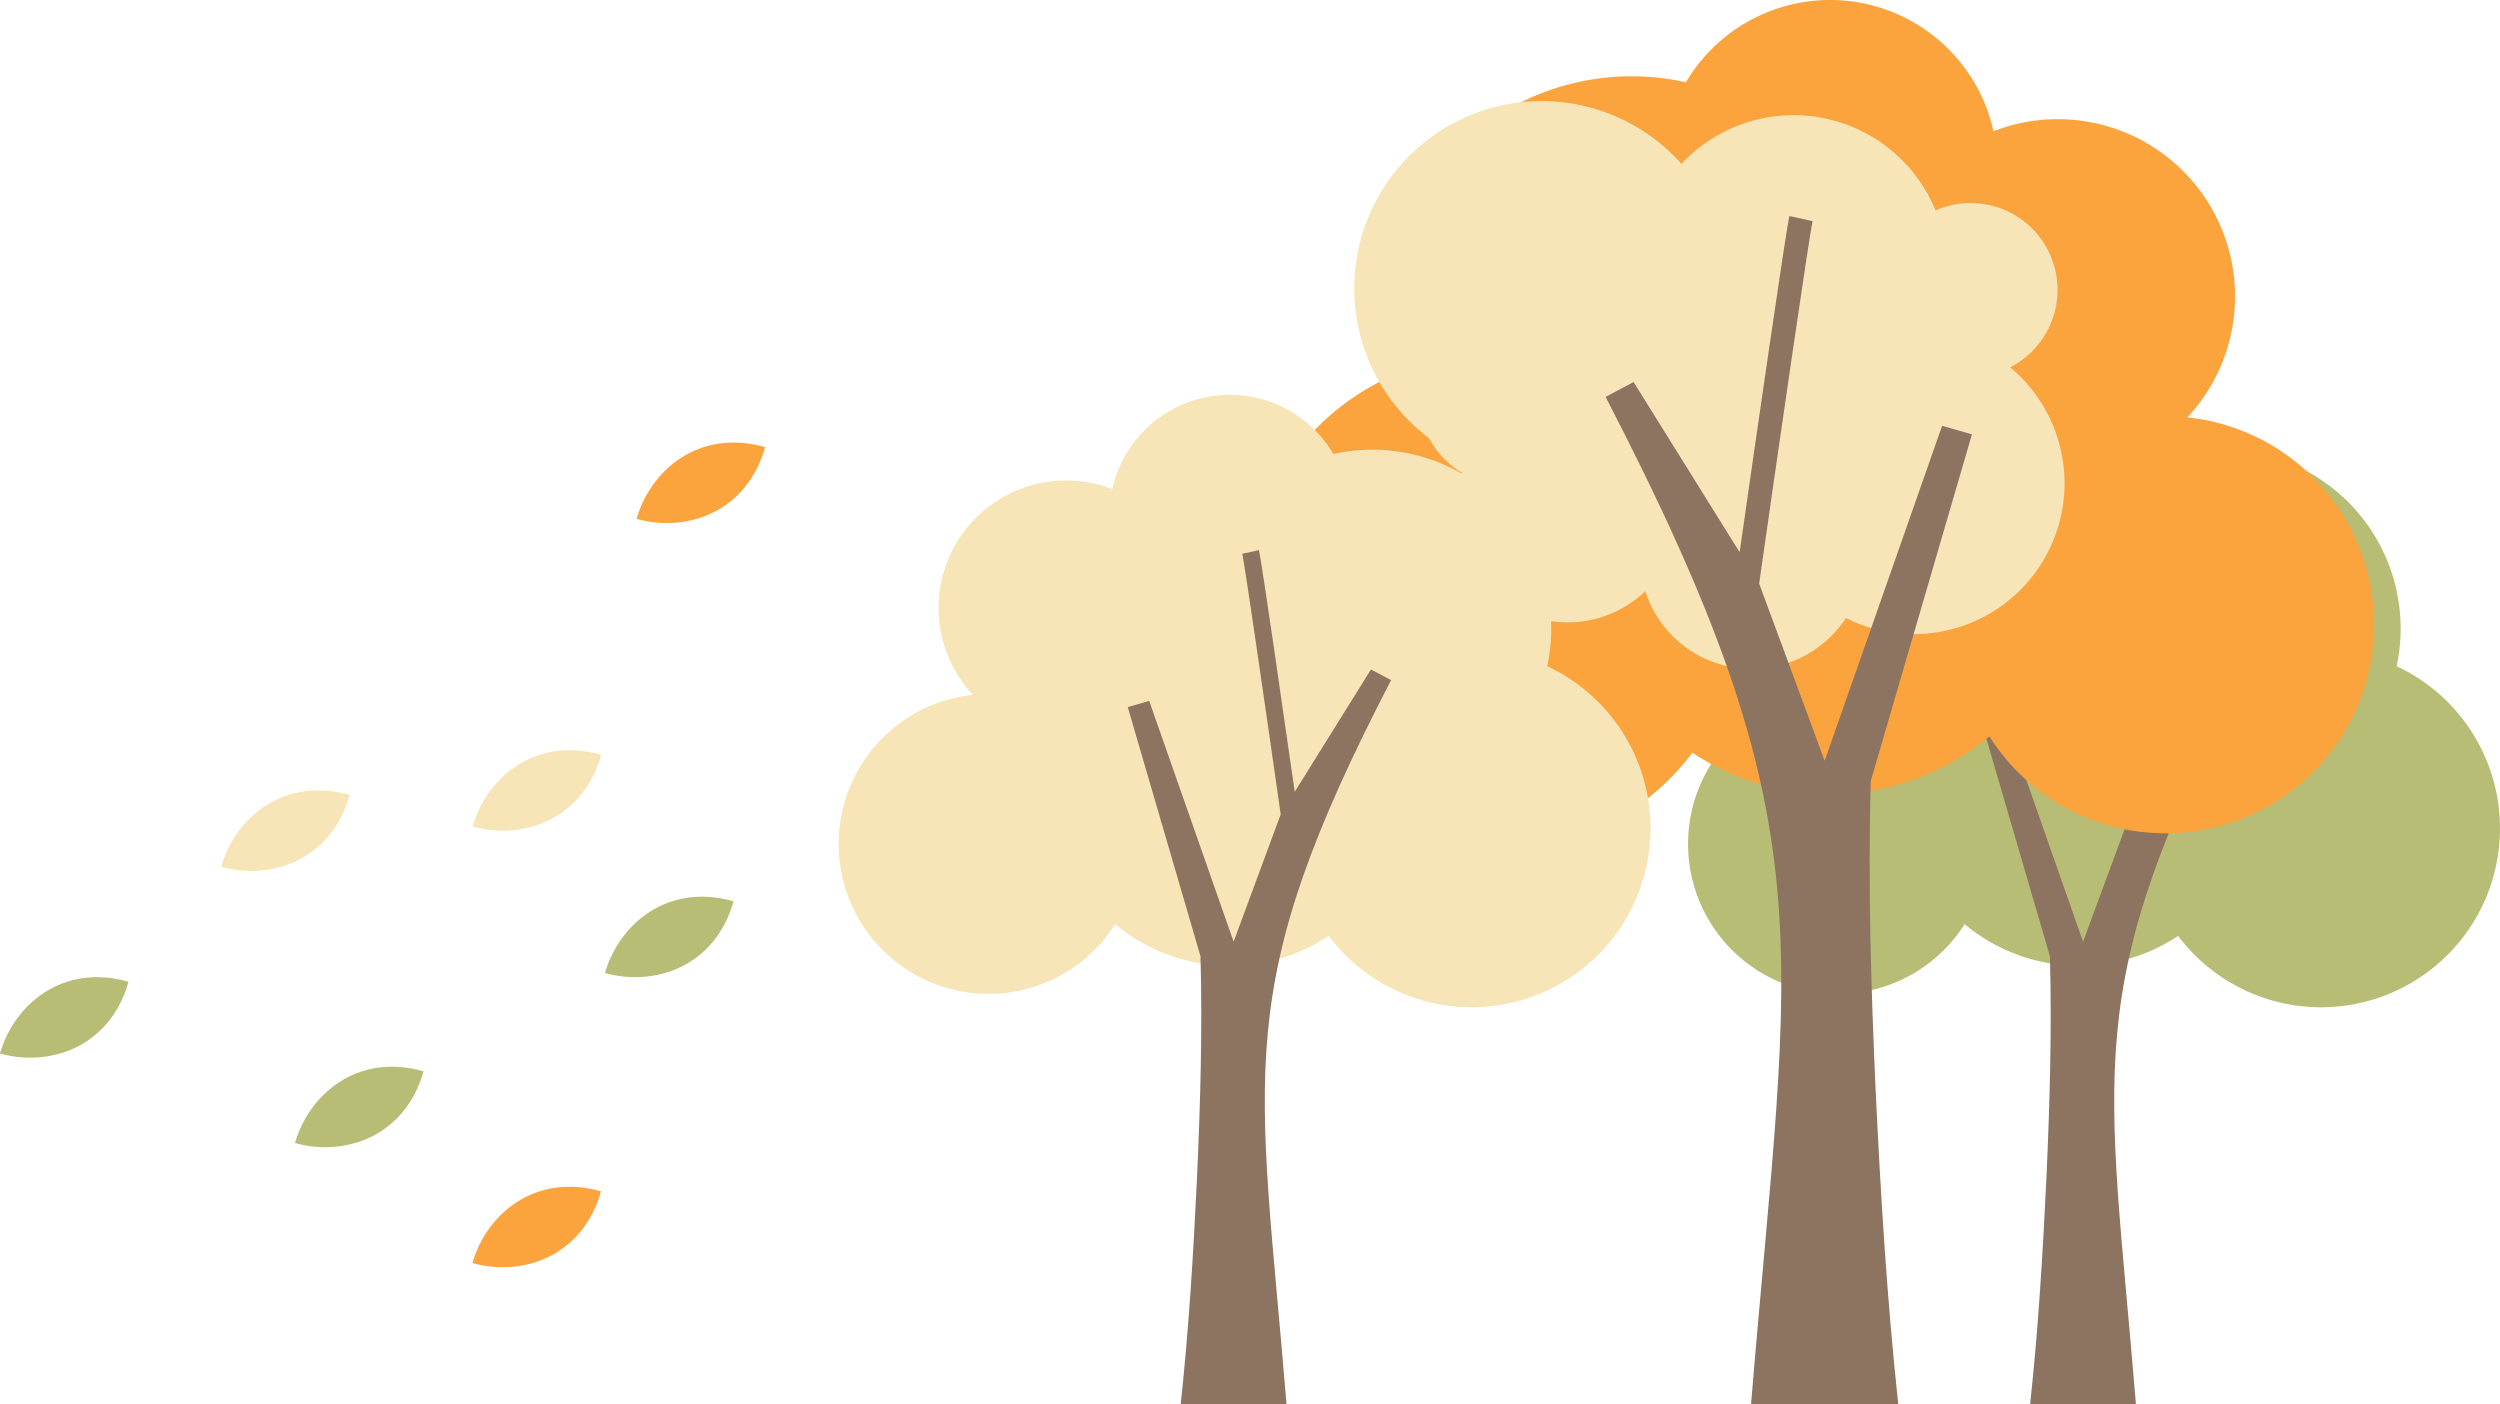
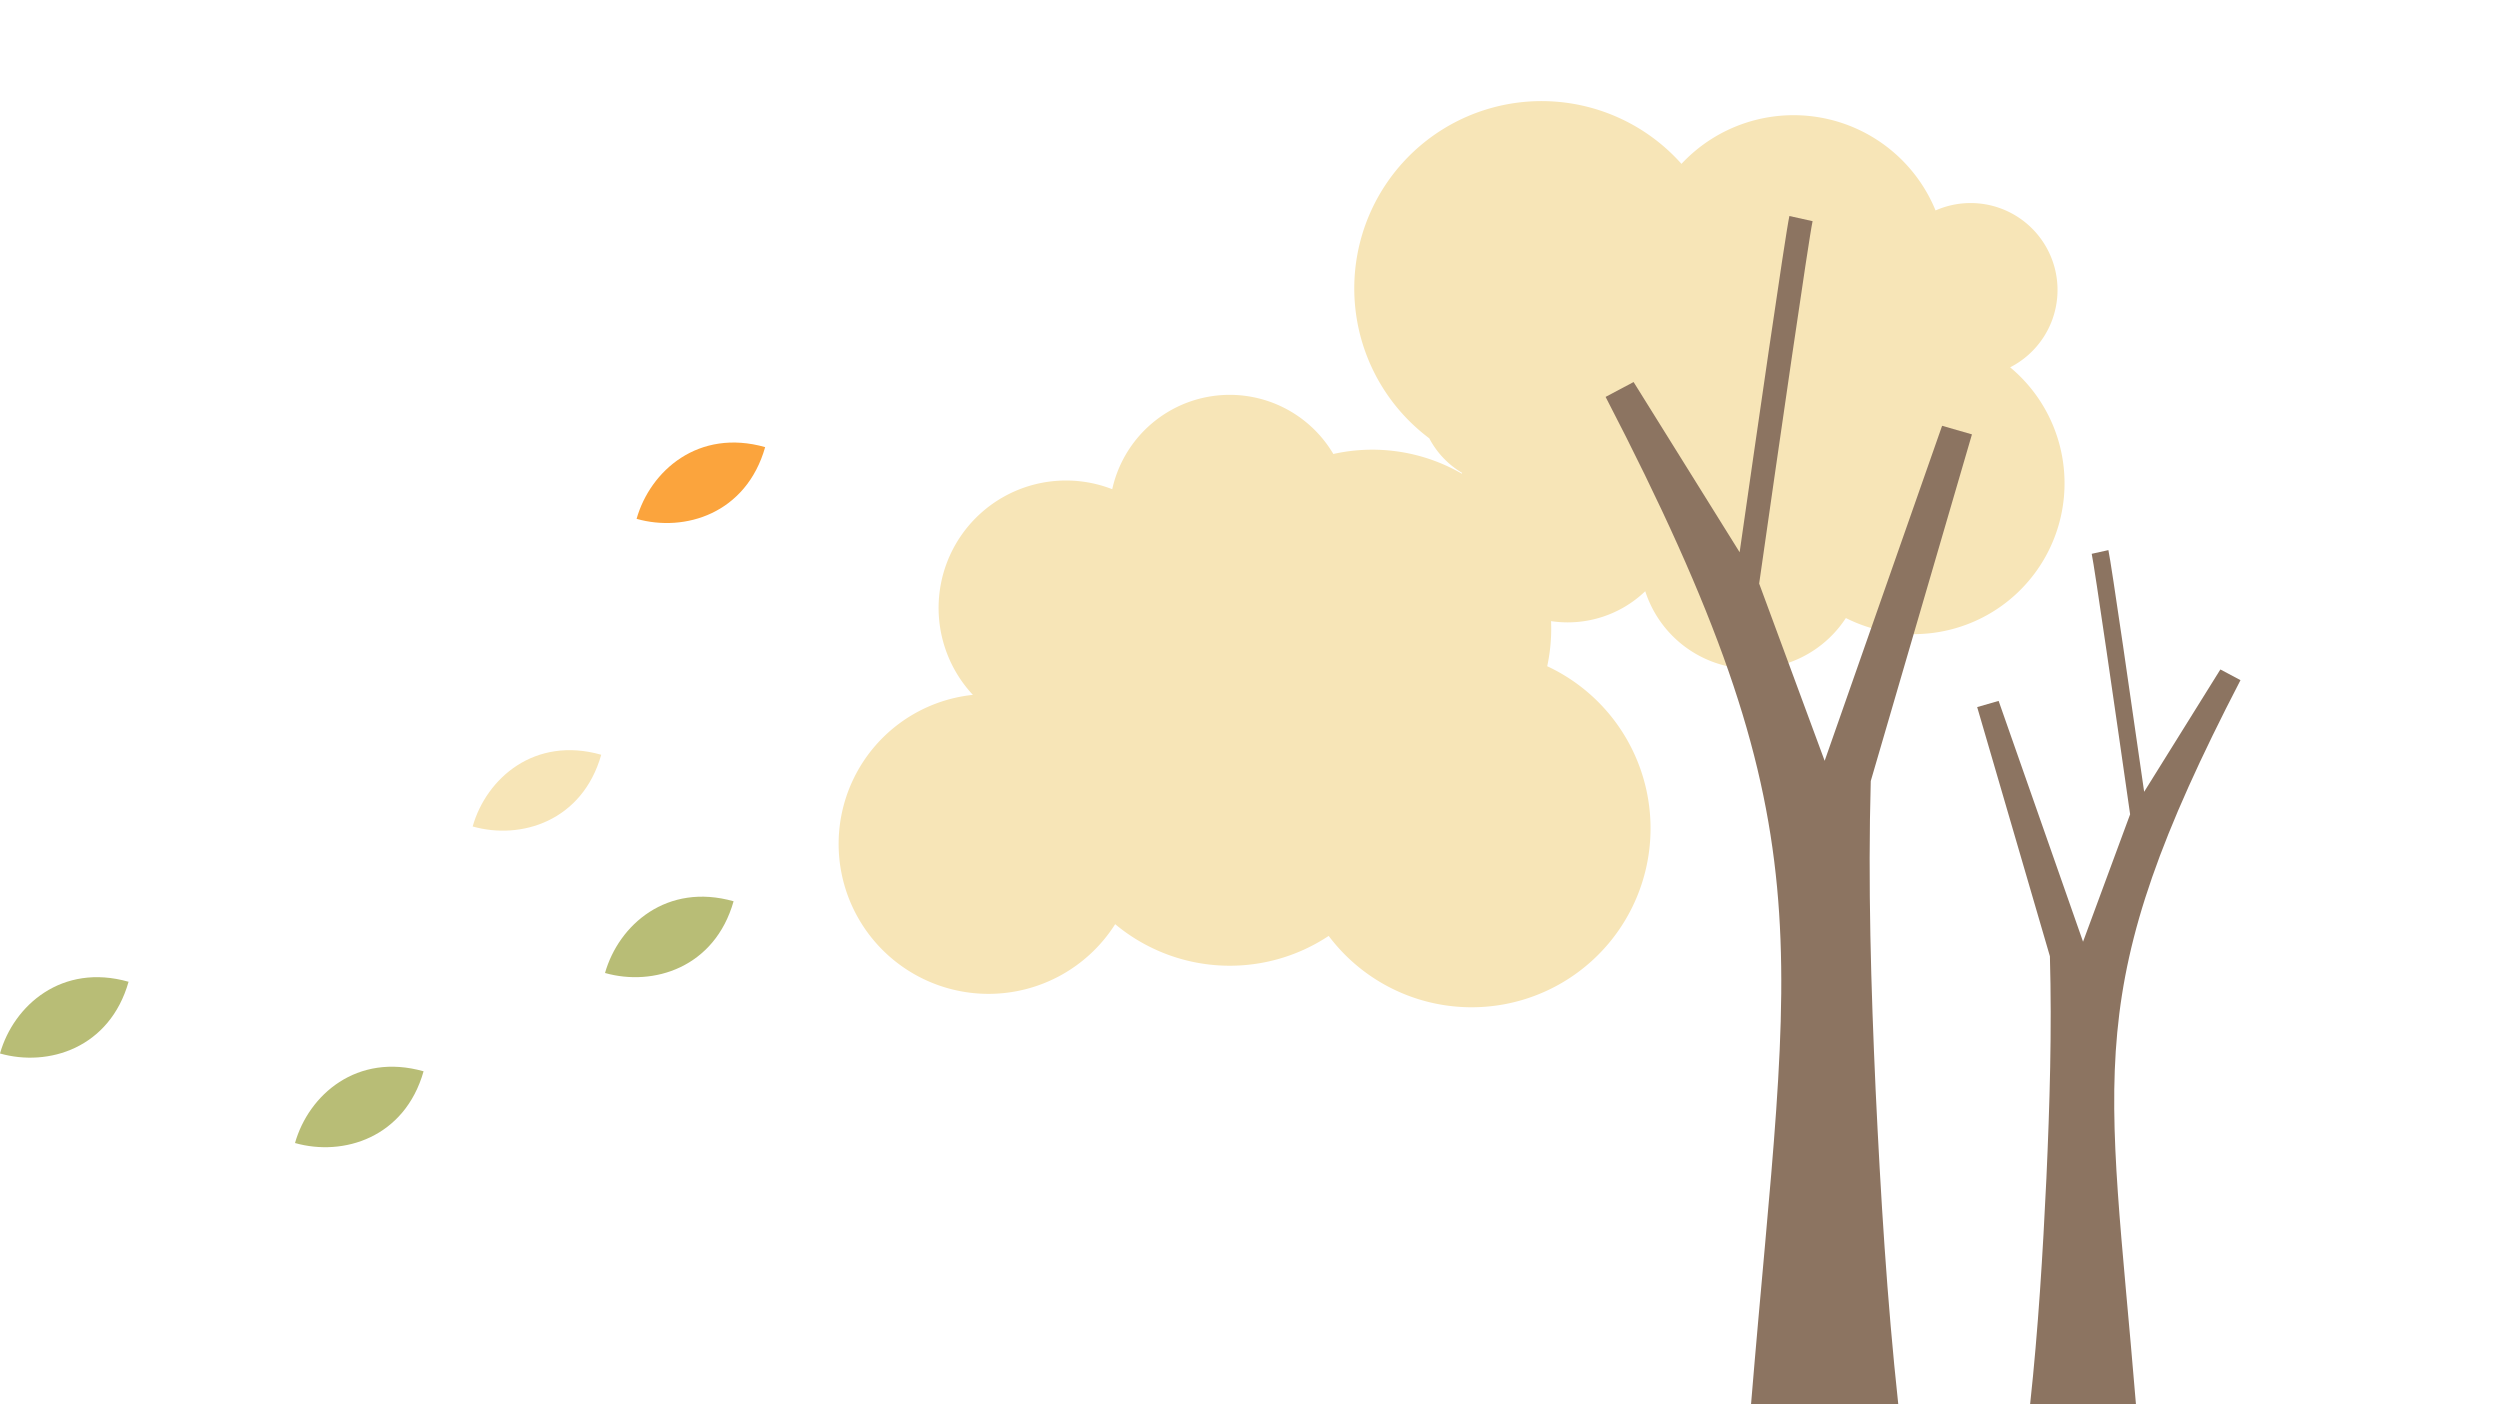
<svg xmlns="http://www.w3.org/2000/svg" viewBox="0 0 784.268 440.515" width="100%" style="vertical-align: middle; max-width: 100%; width: 100%;">
  <g>
    <g>
-       <path d="M571.678,217.984a39.967,39.967,0,0,1,43.715-64.519,37.749,37.749,0,0,1,69.361-11.047A56.119,56.119,0,0,1,751.846,209,56.12,56.12,0,1,1,683.291,293.6a56.1,56.1,0,0,1-66.977-3.681,47.027,47.027,0,1,1-44.636-71.931Z" fill="rgb(184, 189, 118)">
-      </path>
      <path d="M641.97,369.674c1.045-23.22,1.747-46.451,1.1-69.689h0l-22.817-78.168,6.73-1.937,26.483,75.544,14.769-39.962c-4.382-30.671-11.213-77.958-12.05-81.724l5.233-1.162c.895,4.029,7.674,51.064,11.219,75.819l23.912-38.38,6.313,3.35c-50.643,97.712-41.523,121.325-32.8,227.15h-33.2C639.419,416.941,640.838,393.326,641.97,369.674Z" fill="rgb(140, 116, 97)">
-      </path>
-       <path d="M686.191,130.934a55.6,55.6,0,0,0-60.816-89.757,52.515,52.515,0,0,0-96.494-15.368,78.075,78.075,0,0,0-93.338,92.632,78.073,78.073,0,1,0,95.373,117.683A78.046,78.046,0,0,0,624.094,231a65.423,65.423,0,1,0,62.1-100.069Z" fill="rgb(251,164,61)">
     </path>
      <path d="M630.6,115.23a27.256,27.256,0,0,0-23.4-49.21A48.132,48.132,0,0,0,527.49,51.41,58.756,58.756,0,1,0,448.375,137.5a27.417,27.417,0,0,0,10.3,10.85,35.149,35.149,0,0,0,57.452,37.118,35.168,35.168,0,0,0,62.935,8.415A47.323,47.323,0,0,0,630.6,115.23ZM525.307,149.244c-.019-.059-.044-.114-.063-.173.029-.077.056-.155.085-.233.078.058.154.117.233.174C525.478,149.091,525.39,149.164,525.307,149.244Z" fill="rgb(247,229,183)">
     </path>
      <path d="M588.4,341.963c-1.453-32.3-2.43-64.623-1.528-96.95h0l31.743-108.746-9.363-2.695-36.843,105.1-20.546-55.6c6.095-42.668,15.6-108.453,16.763-113.692l-7.279-1.616c-1.246,5.605-10.677,71.039-15.609,105.477l-33.265-53.393-8.783,4.66c70.454,135.935,57.766,168.785,45.627,316.007H595.5C591.951,407.719,589.977,374.867,588.4,341.963Z" fill="rgb(140, 116, 97)">
     </path>
      <path d="M305.2,217.984a39.967,39.967,0,0,1,43.716-64.519,37.749,37.749,0,0,1,69.361-11.047A56.122,56.122,0,0,1,485.373,209,56.12,56.12,0,1,1,416.817,293.6a56.1,56.1,0,0,1-66.977-3.681A47.027,47.027,0,1,1,305.2,217.984Z" fill="rgb(247,229,183)">
     </path>
-       <path d="M375.5,369.674c1.045-23.22,1.746-46.451,1.1-69.689h0l-22.817-78.168,6.73-1.937,26.483,75.544,14.769-39.962c-4.381-30.671-11.212-77.958-12.05-81.724l5.233-1.162c.9,4.029,7.674,51.064,11.22,75.819l23.911-38.38,6.313,3.35c-50.643,97.712-41.522,121.325-32.8,227.15h-33.2C372.945,416.941,374.364,393.326,375.5,369.674Z" fill="rgb(140, 116, 97)">
-      </path>
      <path d="M132.879,336.075c-5.921,20.86-25.2,26.8-40.335,22.5C96.84,343.438,112.019,330.154,132.879,336.075Z" fill="rgb(184, 189, 118)">
-      </path>
-       <path d="M188.54,373.728c-5.921,20.86-25.2,26.8-40.335,22.5C152.5,381.091,167.68,367.807,188.54,373.728Z" fill="rgb(251,164,61)">
-      </path>
-       <path d="M109.705,249.4c-5.92,20.86-25.2,26.8-40.334,22.5C73.667,256.761,88.845,243.476,109.705,249.4Z" fill="rgb(247,229,183)">
     </path>
      <path d="M188.612,236.771c-5.921,20.86-25.2,26.8-40.335,22.5C152.573,244.135,167.752,230.85,188.612,236.771Z" fill="rgb(247,229,183)">
     </path>
      <path d="M240.036,140.265c-5.921,20.86-25.2,26.8-40.335,22.5C204,147.629,219.176,134.345,240.036,140.265Z" fill="rgb(251,164,61)">
     </path>
      <path d="M40.335,307.986c-5.921,20.86-25.2,26.8-40.335,22.5C4.3,315.35,19.475,302.065,40.335,307.986Z" fill="rgb(184, 189, 118)">
     </path>
      <path d="M230.133,282.733c-5.92,20.86-25.2,26.8-40.334,22.5C194.1,290.1,209.273,276.813,230.133,282.733Z" fill="rgb(184, 189, 118)">
     </path>
    </g>
  </g>
</svg>